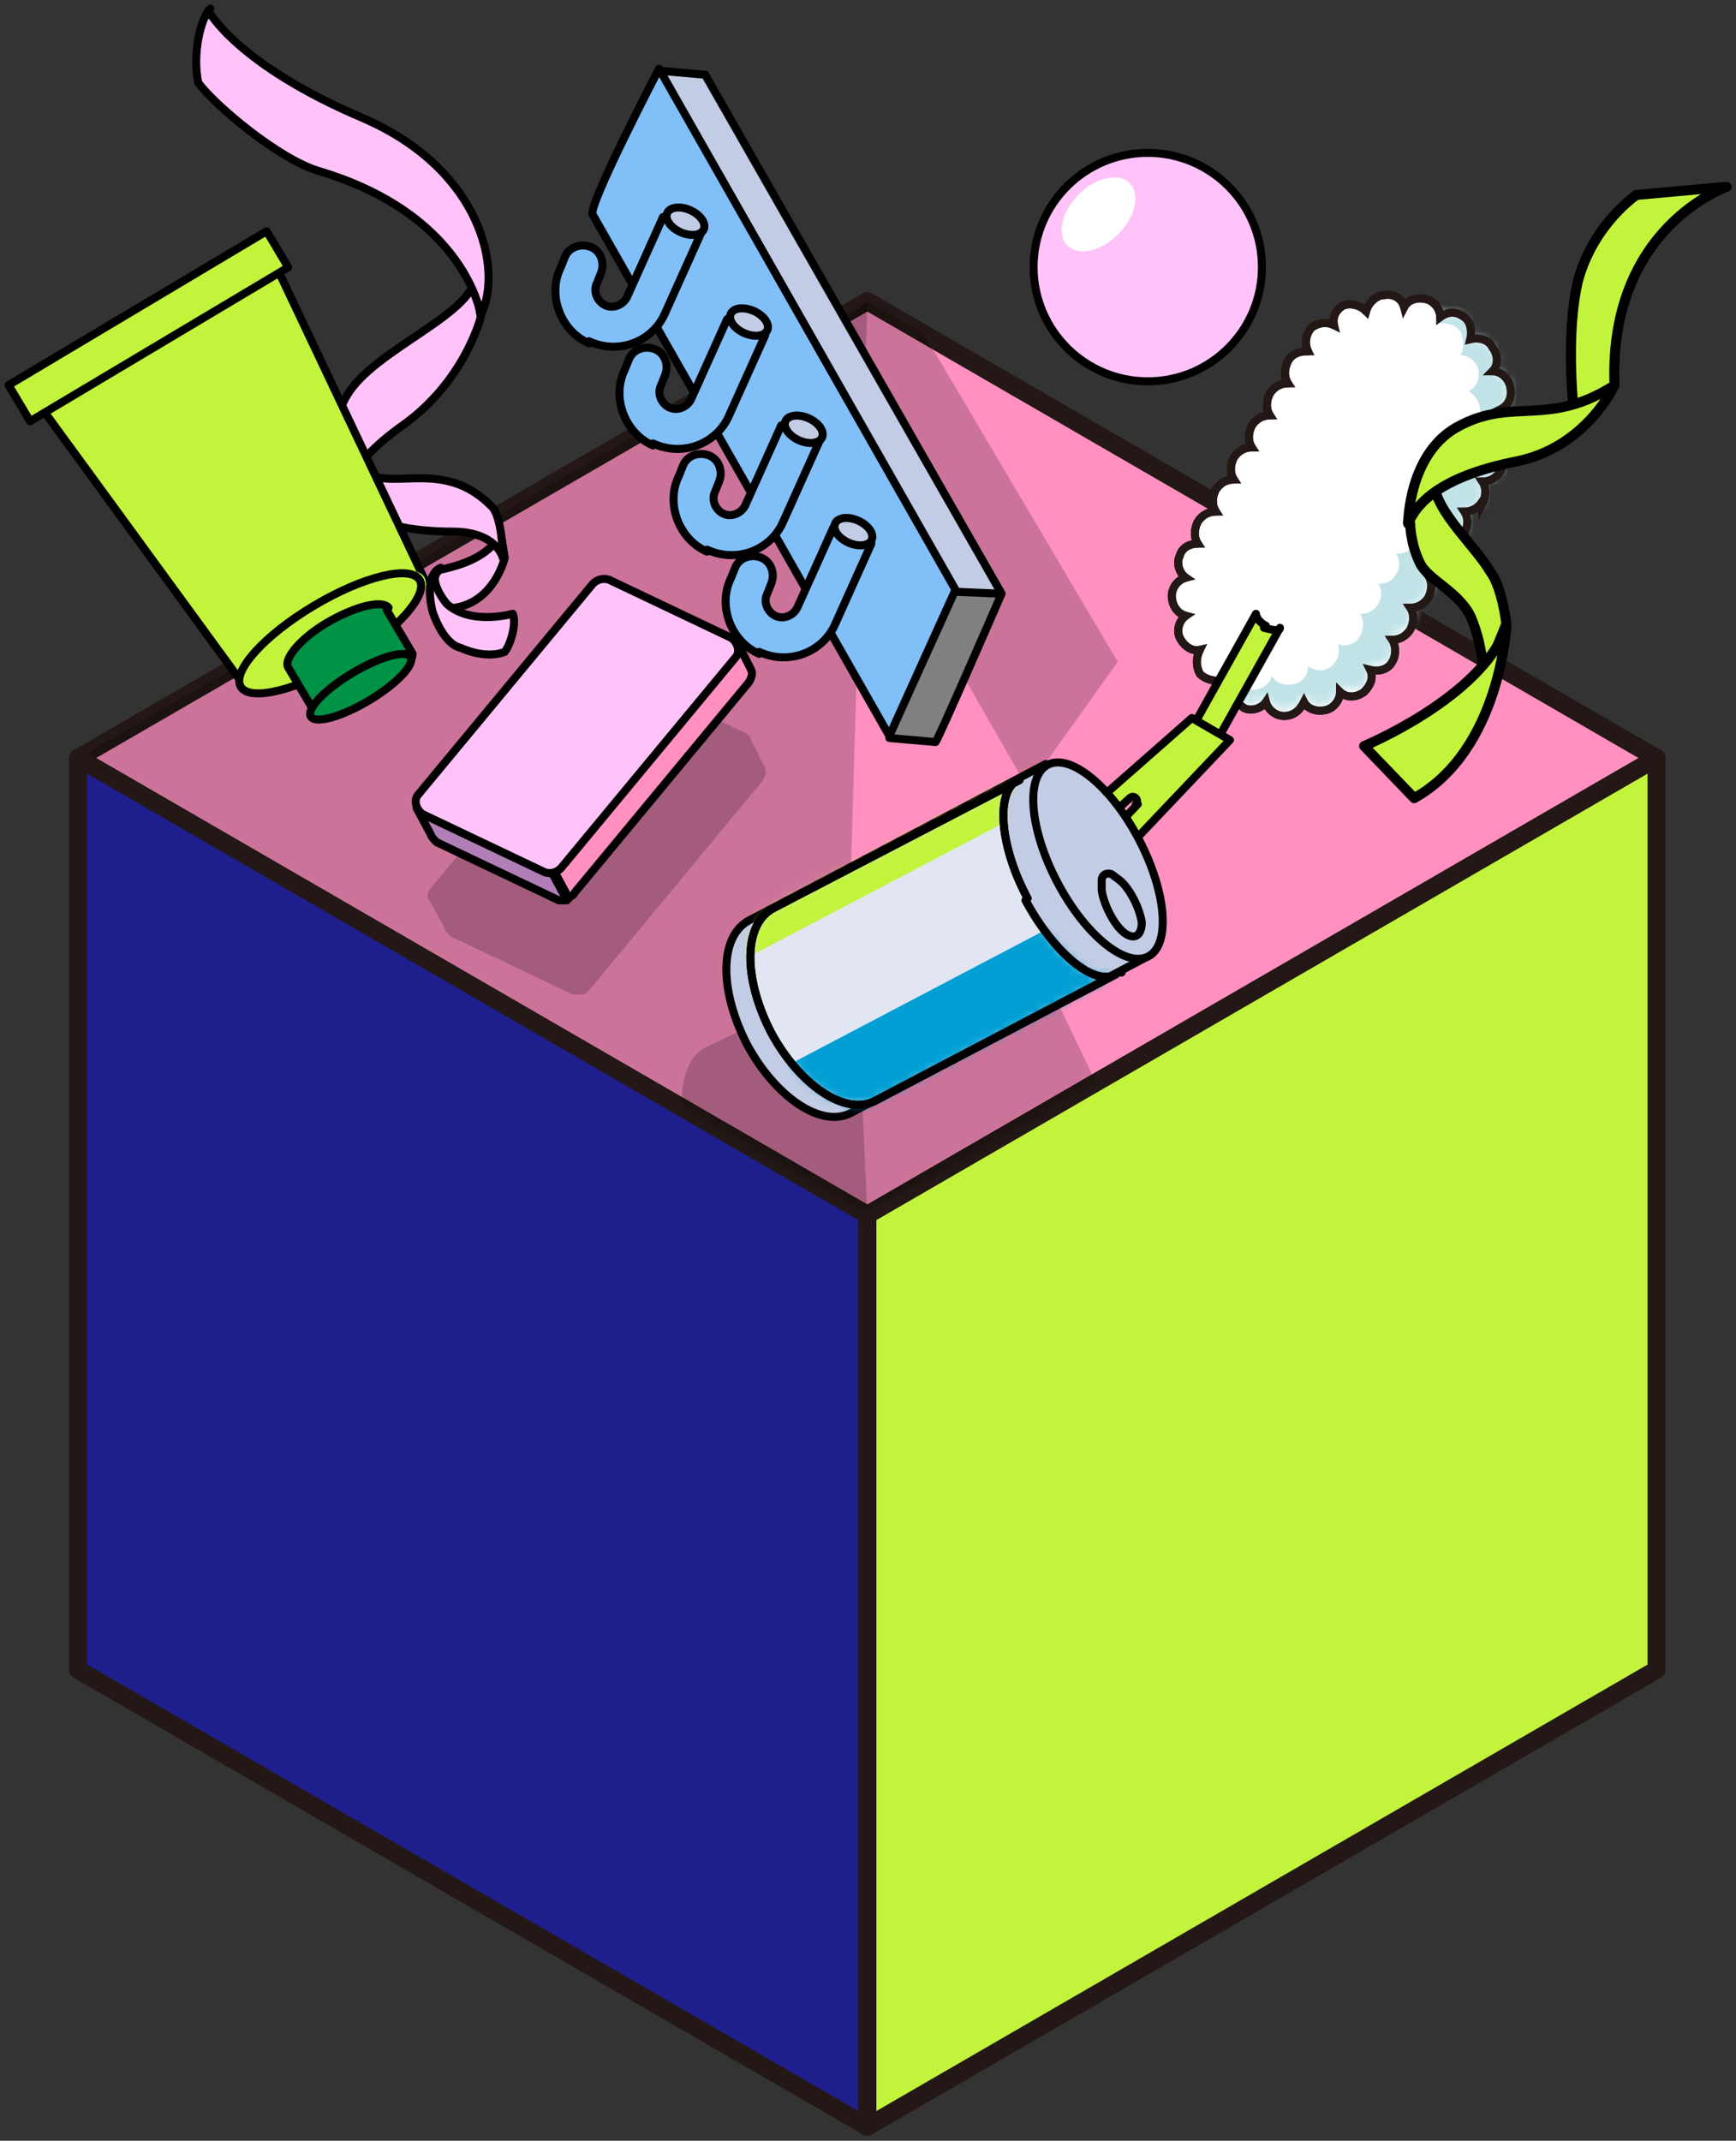
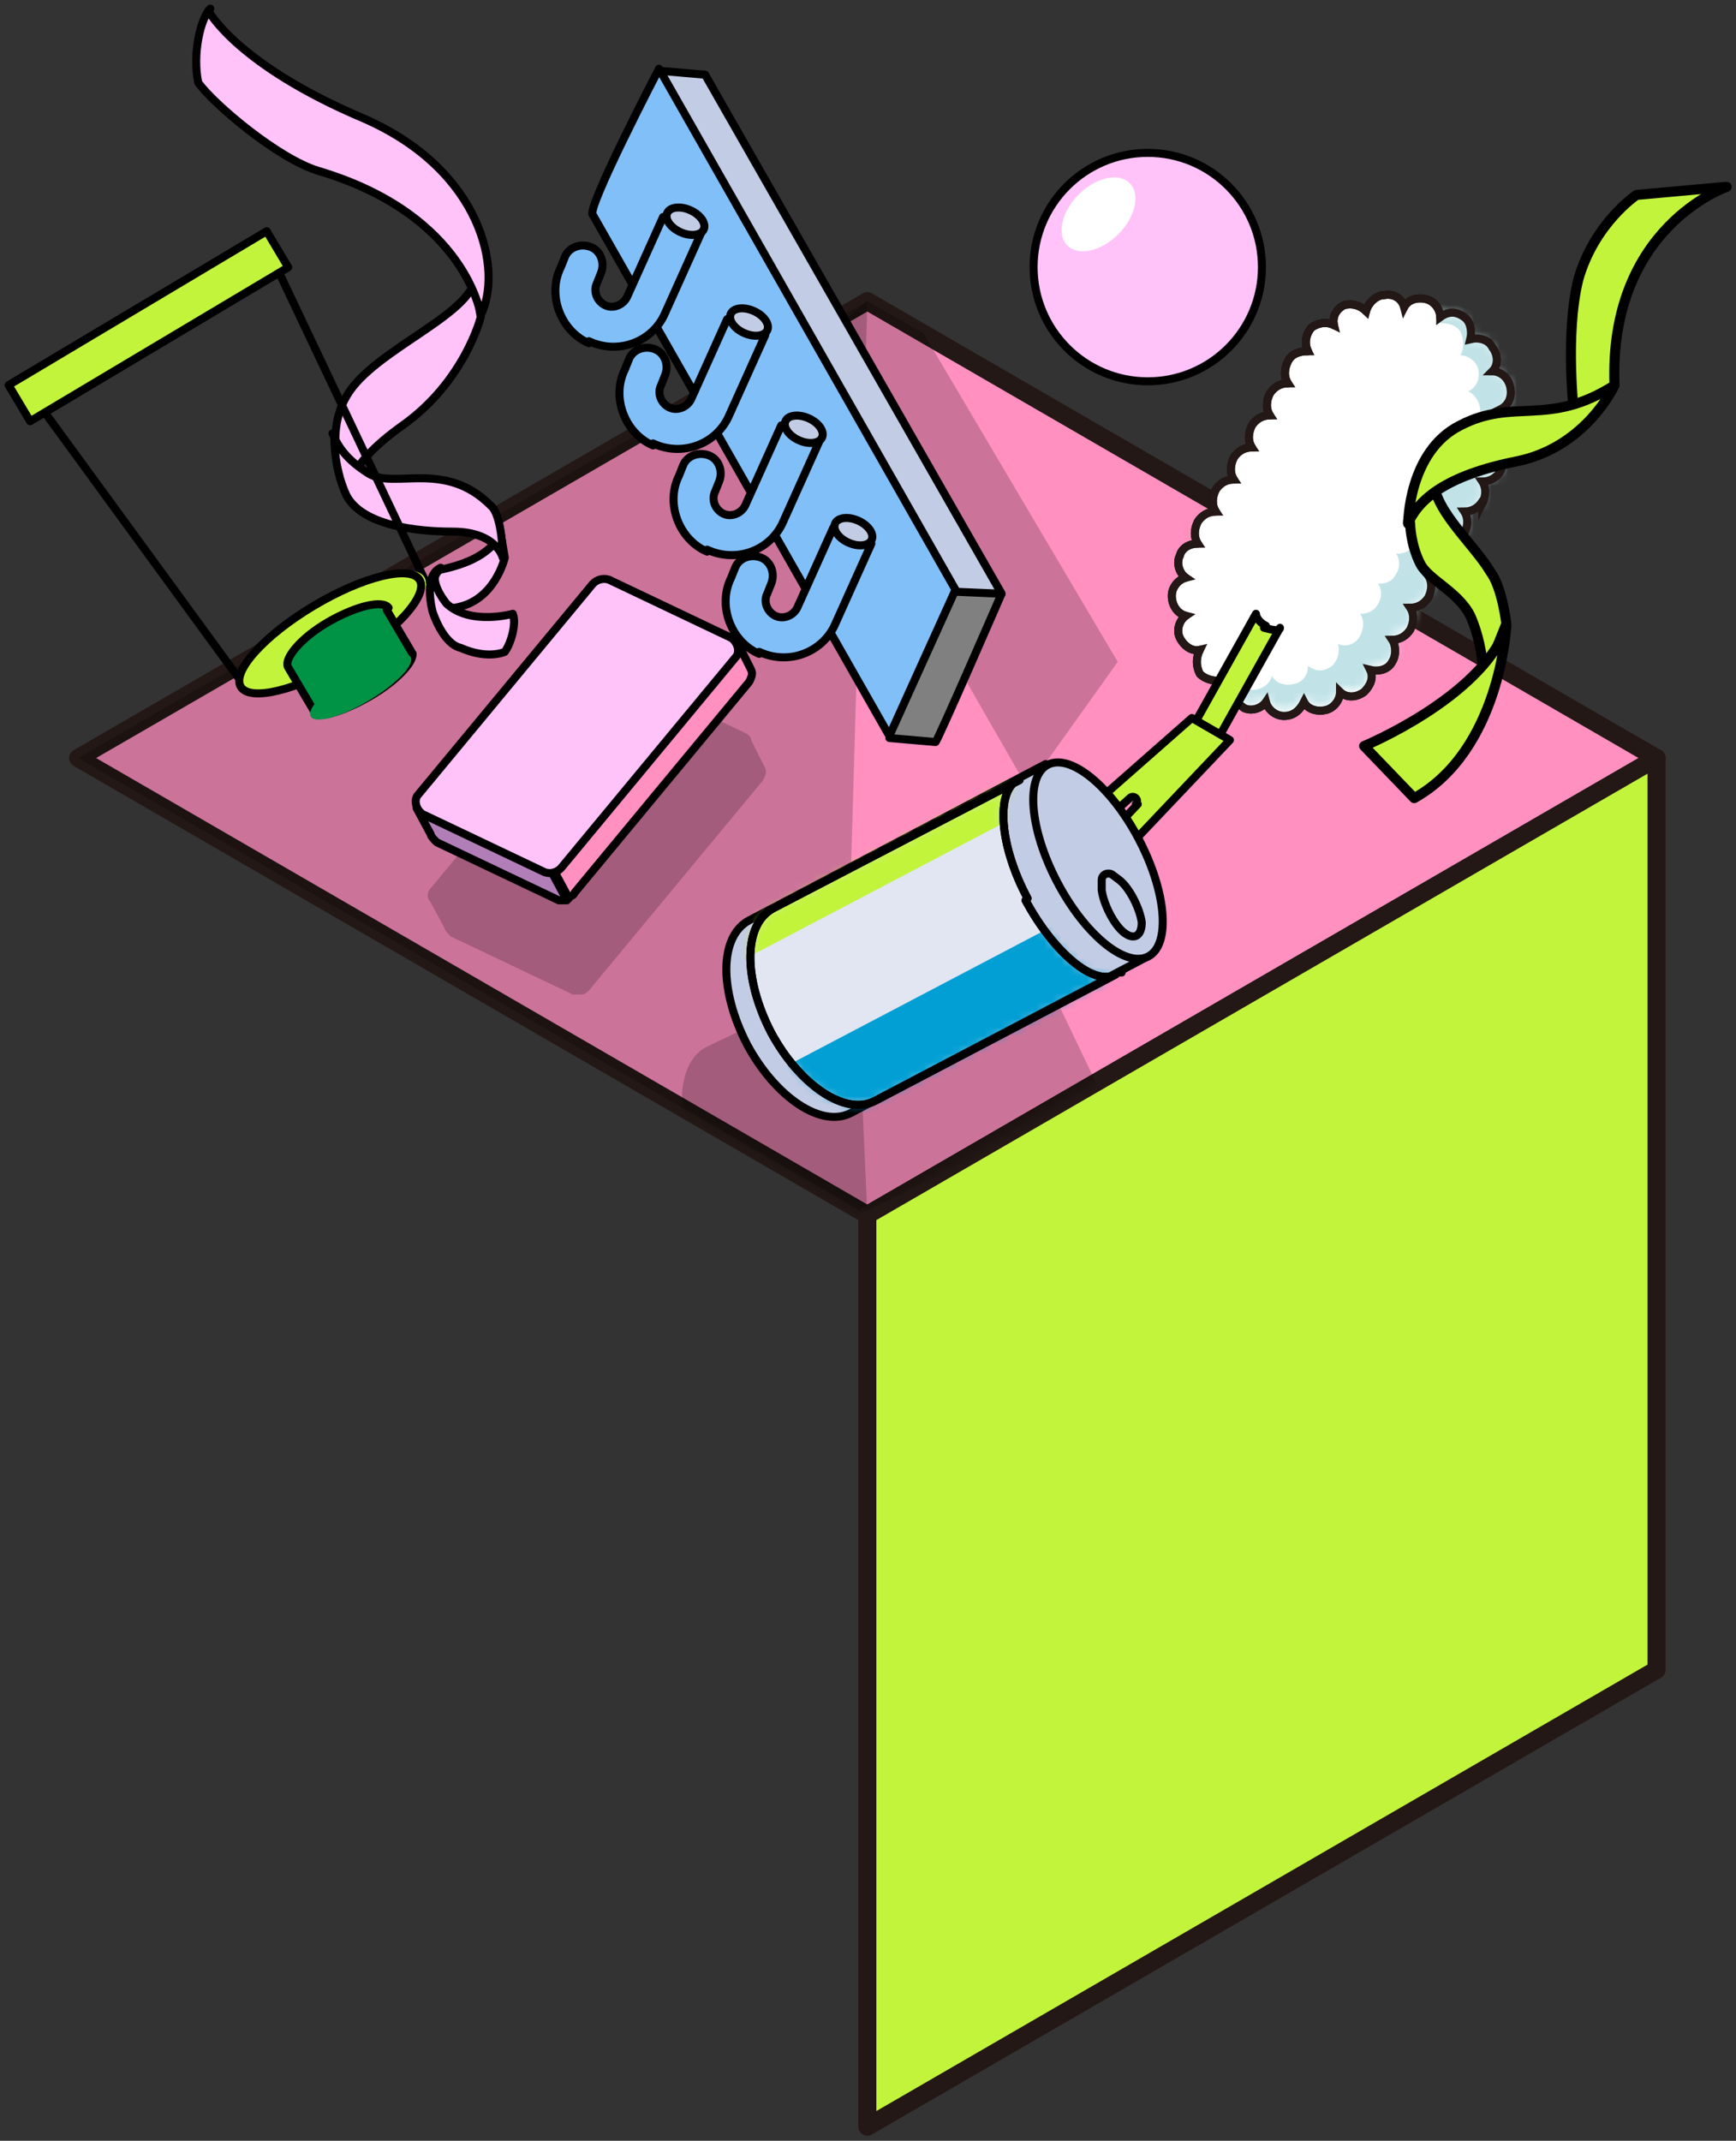
<svg xmlns="http://www.w3.org/2000/svg" viewBox="0 0 202 249" fill="none">
  <rect x="0" y="0" width="202" height="249" fill="#333333" stroke="none" />
  <path d="M9.09 88.17L100.924 141.312L192.757 88.17L100.924 35.027L9.09 88.17Z" fill="#FF90C0" stroke="#231815" stroke-width="2.098" stroke-linecap="round" stroke-linejoin="round" />
  <g style="mix-blend-mode:multiply" opacity="0.2">
    <path d="M9.09 88.17L100.924 141.312L99.059 99.824L100.924 35.027L9.09 88.17Z" fill="black" />
  </g>
  <path d="M192.757 88.168L100.924 141.31V247.362L192.757 194.22V88.168Z" fill="#C2F43C" stroke="#231815" stroke-width="2.098" stroke-linecap="round" stroke-linejoin="round" />
-   <path d="M9.09 88.168L100.924 141.31V247.362L9.09 194.22V88.168Z" fill="#1E1E8C" stroke="#231815" stroke-width="2.098" stroke-linecap="round" stroke-linejoin="round" />
  <g style="mix-blend-mode:multiply" opacity="0.2">
    <path d="M119.571 91.666L91.602 42.952L100.925 35.027L107.451 38.757L130.06 76.982L119.571 91.666Z" fill="black" />
  </g>
  <mask id="mask0_2623_12246" style="mask-type:luminance" maskUnits="userSpaceOnUse" x="9" y="88" width="184" height="54">
    <path d="M9.09 88.172L100.924 141.314L192.757 88.172H9.09Z" fill="white" />
  </mask>
  <g mask="url(#mask0_2623_12246)">
    <g style="mix-blend-mode:multiply" opacity="0.2">
      <path d="M128.429 127.795L117.475 104.953L82.279 121.735C78.783 123.366 78.317 129.893 81.347 136.186C84.377 142.479 89.505 146.208 93.001 144.577L128.196 127.795H128.429Z" fill="black" />
    </g>
  </g>
  <path d="M55.936 36.892C55.936 36.892 54.072 44.351 46.846 49.478C39.621 54.606 40.553 57.636 40.553 57.636C40.553 57.636 36.824 50.411 41.019 45.05C45.215 39.689 57.335 35.494 55.004 30.832L55.936 36.892Z" fill="#FFC3F9" stroke="black" stroke-width="0.932" stroke-linecap="round" stroke-linejoin="round" />
  <path d="M51.043 70.69H52.907C57.569 69.991 58.734 64.863 58.734 64.863L58.268 62.066C56.87 64.863 53.374 65.796 51.276 66.262C50.344 66.495 49.877 69.758 51.043 70.924V70.69Z" fill="#FFC3F9" stroke="black" stroke-width="0.932" stroke-linecap="round" stroke-linejoin="round" />
  <path d="M24.238 1.233C24.238 1.233 27.501 7.526 42.419 13.819C56.17 19.88 58.501 31.534 55.937 36.661C55.937 36.661 54.306 25.007 37.058 19.88C32.396 18.481 24.938 12.188 23.073 9.624C22.374 6.361 23.306 2.165 24.471 1L24.238 1.233Z" fill="#FFC3F9" stroke="black" stroke-width="0.932" stroke-linecap="round" stroke-linejoin="round" />
  <path d="M38.921 50.414C38.921 50.414 38.688 54.143 40.319 57.64C42.184 61.136 48.477 61.835 52.672 61.835C57.8 61.835 58.499 64.865 58.499 64.865C58.499 64.865 58.499 59.97 57.101 58.805C51.74 53.444 45.913 56.94 42.883 55.076C40.319 53.444 39.387 52.046 38.688 50.414H38.921Z" fill="#FFC3F9" stroke="black" stroke-width="0.932" stroke-linecap="round" stroke-linejoin="round" />
  <path d="M51.275 66.031C49.41 67.197 51.974 70.227 51.974 70.227C54.771 72.791 59.666 71.392 59.666 71.392C60.132 72.558 59.432 74.888 58.733 75.821C57.568 76.287 55.703 76.287 53.605 75.355C51.508 74.888 50.342 71.159 50.342 71.159C50.342 71.159 49.177 66.964 51.275 66.031Z" fill="#FFC3F9" stroke="black" stroke-width="0.932" stroke-linecap="round" stroke-linejoin="round" />
  <path d="M133.553 44.352C140.891 44.352 146.839 38.404 146.839 31.067C146.839 23.729 140.891 17.781 133.553 17.781C126.216 17.781 120.268 23.729 120.268 31.067C120.268 38.404 126.216 44.352 133.553 44.352Z" fill="#FFC3F9" stroke="black" stroke-width="0.932" stroke-linecap="round" stroke-linejoin="round" />
  <path d="M130.129 27.239C132.132 25.236 132.722 22.58 131.448 21.306C130.173 20.031 127.517 20.622 125.515 22.624C123.512 24.627 122.922 27.283 124.196 28.557C125.47 29.832 128.127 29.241 130.129 27.239Z" fill="white" />
  <path d="M82.044 8.691C82.044 8.691 72.721 26.872 73.653 27.338L104.187 78.382L103.488 85.841L108.849 86.307C108.849 86.773 116.54 69.059 116.54 69.059L81.811 8.691H82.044Z" fill="#808080" stroke="black" stroke-width="0.932" stroke-linecap="round" stroke-linejoin="round" />
  <path d="M106.287 68.361L106.054 69.527L111.182 68.828L116.542 69.061L82.046 8.693L76.686 8.227L73.889 17.783L104.655 67.895L106.287 68.361Z" fill="#C2CCE4" stroke="black" stroke-width="0.932" stroke-linecap="round" stroke-linejoin="round" />
  <path d="M103.488 85.608L68.992 25.007C68.06 24.541 76.684 7.992 76.684 7.992L111.18 68.593C111.18 68.593 103.255 86.074 103.488 85.608Z" fill="#81BFF9" stroke="black" stroke-width="0.932" stroke-linecap="round" stroke-linejoin="round" />
  <path d="M68.526 39.922C65.263 38.524 63.632 34.328 65.263 31.065L65.729 29.9C66.195 28.735 67.594 28.268 68.759 28.735C69.925 29.201 70.391 30.599 69.925 31.765L69.459 32.93C68.992 33.862 69.459 35.028 70.391 35.494C71.323 35.96 72.489 35.494 72.955 34.562L77.15 25.238L81.579 27.103L77.383 36.426C75.985 39.689 72.022 41.321 68.526 39.689V39.922Z" fill="#81BFF9" stroke="black" stroke-width="0.932" stroke-linecap="round" stroke-linejoin="round" />
  <path d="M81.886 26.686C82.202 25.982 81.507 24.983 80.333 24.455C79.159 23.927 77.95 24.071 77.634 24.775C77.317 25.48 78.012 26.479 79.186 27.006C80.361 27.534 81.569 27.391 81.886 26.686Z" fill="#C2CCE4" stroke="black" stroke-width="0.932" stroke-linecap="round" stroke-linejoin="round" />
  <path d="M75.983 51.809C72.72 50.411 71.089 46.215 72.72 42.952L73.186 41.787C73.653 40.621 75.051 40.155 76.216 40.621C77.382 41.087 77.848 42.486 77.382 43.651L76.916 44.817C76.449 45.749 76.916 46.914 77.848 47.38C78.78 47.847 79.946 47.38 80.412 46.448L84.607 37.125L89.036 38.99L84.84 48.313C83.442 51.576 79.48 53.208 75.983 51.576V51.809Z" fill="#81BFF9" stroke="black" stroke-width="0.932" stroke-linecap="round" stroke-linejoin="round" />
  <path d="M89.28 38.413C89.597 37.708 88.902 36.709 87.728 36.182C86.553 35.654 85.345 35.797 85.028 36.502C84.712 37.206 85.407 38.205 86.581 38.733C87.755 39.261 88.964 39.117 89.28 38.413Z" fill="#C2CCE4" stroke="black" stroke-width="0.932" stroke-linecap="round" stroke-linejoin="round" />
  <path d="M82.278 64.165C79.015 62.766 77.383 58.571 79.015 55.307L79.481 54.142C79.947 52.977 81.346 52.511 82.511 52.977C83.677 53.443 84.143 54.841 83.677 56.007L83.21 57.172C82.744 58.105 83.21 59.27 84.143 59.736C85.075 60.202 86.241 59.736 86.707 58.804L90.902 49.48L95.331 51.345L91.135 60.668C89.737 63.931 85.774 65.563 82.278 63.931V64.165Z" fill="#81BFF9" stroke="black" stroke-width="0.932" stroke-linecap="round" stroke-linejoin="round" />
  <path d="M95.651 50.885C95.968 50.181 95.273 49.182 94.099 48.654C92.924 48.127 91.716 48.27 91.399 48.974C91.083 49.679 91.778 50.678 92.952 51.206C94.126 51.733 95.335 51.59 95.651 50.885Z" fill="#C2CCE4" stroke="black" stroke-width="0.932" stroke-linecap="round" stroke-linejoin="round" />
  <path d="M88.339 76.051C85.076 74.653 83.444 70.457 85.076 67.194L85.542 66.029C86.008 64.863 87.406 64.397 88.572 64.863C89.737 65.33 90.203 66.728 89.737 67.893L89.271 69.059C88.805 69.991 89.271 71.156 90.203 71.623C91.136 72.089 92.301 71.623 92.767 70.69L96.963 61.367L101.391 63.232L97.196 72.555C95.797 75.818 91.835 77.45 88.339 75.818V76.051Z" fill="#81BFF9" stroke="black" stroke-width="0.932" stroke-linecap="round" stroke-linejoin="round" />
  <path d="M101.425 62.795C101.741 62.091 101.046 61.092 99.872 60.564C98.698 60.037 97.49 60.18 97.173 60.885C96.856 61.589 97.551 62.588 98.726 63.116C99.9 63.643 101.108 63.5 101.425 62.795Z" fill="#C2CCE4" stroke="black" stroke-width="0.932" stroke-linecap="round" stroke-linejoin="round" />
-   <path d="M49.414 67.43L28.437 79.783L5.129 47.851L32.399 31.535L49.414 67.43Z" fill="#C2F43C" />
  <g style="mix-blend-mode:multiply">
-     <path d="M27.271 34.565L44.986 69.993L49.414 67.43L32.399 31.535L27.271 34.565Z" fill="#C2F43C" />
-   </g>
+     </g>
  <path d="M49.414 67.43L28.437 79.783L5.129 47.851L32.399 31.535L49.414 67.43Z" stroke="black" stroke-width="0.932" stroke-linecap="round" stroke-linejoin="round" />
  <path d="M31.031 26.891L1 44.793L3.506 48.997L33.537 31.095L31.031 26.891Z" fill="#C2F43C" stroke="black" stroke-width="0.932" stroke-linecap="round" stroke-linejoin="round" />
  <path d="M40.331 76.868C46.081 73.441 49.887 69.228 48.833 67.459C47.778 65.69 42.262 67.034 36.512 70.462C30.763 73.889 26.956 78.102 28.011 79.871C29.066 81.64 34.582 80.296 40.331 76.868Z" fill="#C2F43C" />
  <g style="mix-blend-mode:multiply">
    <path d="M36.828 70.226C36.361 70.459 35.895 70.692 35.662 70.925C41.023 67.895 45.918 66.963 46.85 68.594C47.782 70.226 44.519 74.188 39.624 77.451C40.091 77.218 40.557 76.985 40.79 76.752C46.617 73.256 50.346 69.061 49.414 67.196C48.481 65.331 42.654 66.73 37.061 70.226H36.828Z" fill="#C2F43C" />
  </g>
  <path d="M40.331 76.868C46.081 73.441 49.887 69.228 48.833 67.459C47.778 65.69 42.262 67.034 36.512 70.462C30.763 73.889 26.956 78.102 28.011 79.871C29.066 81.64 34.582 80.296 40.331 76.868Z" stroke="black" stroke-width="0.932" stroke-linecap="round" stroke-linejoin="round" />
  <path d="M45.22 70.692C44.521 69.76 41.491 70.459 38.228 72.324C34.965 74.189 32.867 76.752 33.566 77.685L36.596 82.813V83.046C37.529 83.512 40.325 82.579 43.122 80.948C45.919 79.316 48.017 77.219 48.017 76.053L44.987 70.925V70.692H45.22Z" fill="#009245" stroke="black" stroke-width="0.932" stroke-linecap="round" stroke-linejoin="round" />
  <g style="mix-blend-mode:multiply">
    <path d="M42.923 81.481C46.129 79.569 48.301 77.302 47.774 76.418C47.246 75.533 44.22 76.366 41.013 78.277C37.806 80.189 35.635 82.455 36.162 83.34C36.689 84.225 39.716 83.392 42.923 81.481Z" fill="#009245" />
  </g>
-   <path d="M42.923 81.481C46.129 79.569 48.301 77.302 47.774 76.418C47.246 75.533 44.22 76.366 41.013 78.277C37.806 80.189 35.635 82.455 36.162 83.34C36.689 84.225 39.716 83.392 42.923 81.481Z" stroke="black" stroke-width="0.932" stroke-linecap="round" stroke-linejoin="round" />
  <path d="M172.477 58.571C172.943 57.638 172.943 56.706 172.477 56.007C173.409 56.007 174.109 55.541 174.575 54.841C175.041 53.909 174.808 52.744 174.109 52.044C175.041 52.044 175.973 51.112 175.973 49.947C175.973 48.781 175.507 47.849 174.575 47.616C175.507 47.15 175.973 46.217 175.74 45.052C175.507 43.887 174.575 43.187 173.642 43.187C174.342 42.488 174.342 41.323 173.642 40.39C173.176 39.458 172.011 39.225 171.079 39.458C171.312 38.526 171.079 37.36 170.379 36.894C169.447 36.195 168.515 36.195 167.582 36.894C167.582 35.962 166.883 35.03 165.951 34.797C165.018 34.563 163.853 34.797 163.387 35.729C163.154 34.797 162.222 34.097 161.056 34.33C160.124 34.33 159.191 35.263 158.958 36.195C158.259 35.496 157.327 35.263 156.395 35.496C155.462 35.962 154.996 36.894 155.229 37.827C154.297 37.36 153.364 37.593 152.665 38.06C151.966 38.759 151.733 39.924 152.199 40.857C151.267 40.857 150.334 41.09 149.868 42.022C149.402 42.954 149.402 43.887 149.868 44.586C148.936 44.586 148.237 45.052 147.771 45.751C147.304 46.684 147.304 47.616 147.771 48.315C146.838 48.315 146.139 48.781 145.673 49.481C145.207 50.413 145.207 51.345 145.673 52.044C144.741 52.044 144.041 52.511 143.575 53.21C143.109 54.142 143.109 55.075 143.575 55.774C142.643 55.774 141.944 56.24 141.477 56.939C141.011 57.871 141.011 58.804 141.477 59.503C140.545 59.503 139.846 59.969 139.38 60.669C138.913 61.601 138.913 62.533 139.38 63.232C138.447 63.232 137.515 63.699 137.282 64.631C136.816 65.563 137.282 66.728 137.981 67.195C137.049 67.428 136.35 68.36 136.35 69.292C136.35 70.458 137.049 71.39 137.981 71.623C137.282 72.089 136.816 73.255 137.282 74.187C137.748 75.119 138.68 75.819 139.613 75.586C139.147 76.518 139.147 77.45 139.613 78.382C140.312 79.082 141.477 79.315 142.177 79.082C142.177 80.014 142.177 81.18 143.342 81.646C143.342 81.646 143.808 81.646 144.041 81.879C144.041 81.879 144.507 82.112 144.74 82.345C145.673 82.811 146.838 82.345 147.304 81.646C147.537 82.578 148.47 83.277 149.402 83.277C150.568 83.277 151.267 82.578 151.733 81.646C152.199 82.578 153.364 82.811 154.297 82.578C155.229 82.345 155.928 81.413 155.928 80.48C156.628 81.18 157.793 81.18 158.725 80.48C159.425 79.781 159.891 78.849 159.425 77.916C160.357 78.15 161.522 77.916 161.988 76.984C162.455 76.285 162.455 75.119 161.988 74.42C162.921 74.42 163.62 73.954 164.086 73.255C164.552 72.323 164.552 71.39 164.086 70.691C165.018 70.691 165.718 70.225 166.184 69.525C166.65 68.593 166.65 67.661 166.184 66.962C167.116 66.962 167.815 66.495 168.282 65.796C168.748 64.864 168.748 63.931 168.282 63.232C169.214 63.232 169.913 62.766 170.379 62.067C170.846 61.135 170.846 60.202 170.379 59.503C171.312 59.503 172.011 59.037 172.477 58.338V58.571Z" fill="white" stroke="black" stroke-width="0.932" stroke-linecap="round" stroke-linejoin="round" />
  <mask id="mask1_2623_12246" style="mask-type:luminance" maskUnits="userSpaceOnUse" x="136" y="34" width="40" height="49">
    <path d="M172.477 58.571C172.943 57.638 172.943 56.706 172.477 56.007C173.409 56.007 174.109 55.541 174.575 54.841C175.041 53.909 174.808 52.744 174.109 52.044C175.041 52.044 175.973 51.112 175.973 49.947C175.973 48.781 175.507 47.849 174.575 47.616C175.507 47.15 175.973 46.217 175.74 45.052C175.507 43.887 174.575 43.187 173.642 43.187C174.342 42.488 174.342 41.323 173.642 40.39C173.176 39.458 172.011 39.225 171.079 39.458C171.312 38.526 171.079 37.593 170.379 36.894C169.447 36.195 168.515 36.195 167.582 36.894C167.582 35.962 166.883 35.03 165.951 34.797C165.018 34.563 163.853 34.797 163.387 35.729C163.154 34.797 162.222 34.097 161.056 34.33C160.124 34.33 159.191 35.263 158.958 36.195C158.259 35.496 157.327 35.263 156.395 35.496C155.462 35.962 154.996 36.894 155.229 37.827C154.297 37.36 153.364 37.593 152.665 38.06C151.966 38.992 151.733 39.924 152.199 40.857C151.267 40.857 150.334 41.09 149.868 42.022C149.402 42.954 149.402 43.887 149.868 44.353C148.936 44.353 148.237 44.819 147.771 45.518C147.304 46.451 147.304 47.383 147.771 47.849C146.838 47.849 146.139 48.315 145.673 49.014C145.207 49.947 145.207 50.879 145.673 51.578C144.741 51.578 144.041 52.044 143.575 52.744C143.109 53.676 143.109 54.608 143.575 55.308C142.643 55.308 141.944 55.774 141.477 56.473C141.011 57.405 141.011 58.338 141.477 58.804C140.545 58.804 139.846 59.27 139.38 59.969C138.913 60.901 138.913 61.834 139.38 62.533C138.447 62.533 137.515 62.999 137.282 63.932C136.816 64.864 137.282 66.029 137.981 66.496C137.049 66.728 136.35 67.661 136.35 68.593C136.35 69.759 137.049 70.691 137.981 70.924C137.282 71.39 136.816 72.555 137.282 73.488C137.748 74.42 138.68 75.119 139.613 74.886C139.147 75.819 139.147 76.751 139.613 77.683C140.312 78.382 141.477 78.616 142.177 78.382C142.177 79.315 142.177 80.48 143.342 80.946C143.342 80.946 143.808 80.946 144.041 81.18C144.041 81.18 144.507 81.413 144.74 81.646C145.673 82.112 146.838 81.646 147.304 80.946C147.537 81.879 148.47 82.578 149.402 82.578C150.568 82.578 151.267 81.879 151.733 80.946C152.199 81.879 153.364 82.112 154.297 81.879C155.229 81.646 155.928 80.713 155.928 79.781C156.628 80.48 157.793 80.48 158.725 79.781C159.425 79.082 159.891 78.149 159.425 77.217C160.357 77.45 161.522 77.217 161.988 76.285C162.455 75.585 162.455 74.42 161.988 73.721C162.921 73.721 163.62 73.255 164.086 72.555C164.552 71.623 164.552 70.691 164.086 70.225C165.018 70.225 165.718 69.758 166.184 69.059C166.65 68.127 166.65 67.195 166.184 66.728C167.116 66.728 167.815 66.262 168.282 65.563C168.748 64.631 168.748 63.699 168.282 62.999C169.214 62.999 169.913 62.533 170.379 61.834C170.846 60.901 170.846 59.969 170.379 59.27C171.312 59.27 172.011 58.804 172.477 58.105V58.571Z" fill="white" />
  </mask>
  <g mask="url(#mask1_2623_12246)">
    <path d="M167.35 36.431C167.35 36.664 167.35 36.897 167.35 37.13C167.35 37.13 167.35 37.596 167.816 37.596C168.515 37.596 169.447 37.829 169.914 38.528C170.38 39.461 170.38 40.626 169.914 41.325C170.846 41.325 171.778 42.025 172.011 42.957C172.244 44.122 171.778 45.055 170.846 45.521C171.778 45.987 172.244 46.919 172.244 47.852C172.244 49.017 171.312 49.716 170.38 49.949C171.079 50.648 171.312 51.814 170.846 52.513C170.38 53.446 169.447 53.912 168.748 53.912C169.214 54.611 169.214 55.543 168.748 56.242C168.282 57.175 167.583 57.408 166.651 57.408C167.117 58.107 167.117 59.039 166.651 59.739C166.184 60.671 165.485 60.904 164.553 60.904C165.019 61.603 165.019 62.535 164.553 63.235C164.087 64.167 163.387 64.4 162.455 64.4C162.921 65.099 162.921 66.032 162.455 66.731C161.989 67.663 161.29 67.896 160.357 67.896C160.824 68.596 160.824 69.528 160.357 70.227C159.891 71.159 158.959 71.393 158.26 71.393C158.726 72.092 158.726 73.024 158.26 73.957C157.793 74.889 156.628 75.355 155.696 74.889C155.929 75.821 155.696 76.754 154.997 77.453C154.064 78.152 153.132 78.152 152.2 77.453C152.2 78.385 151.733 79.317 150.568 79.55C149.636 79.784 148.47 79.55 148.004 78.618C147.771 79.55 146.839 80.25 145.673 80.25C144.741 80.25 143.809 79.55 143.576 78.385C143.109 78.851 142.41 79.317 141.711 79.317C141.711 79.55 142.643 80.25 142.643 80.25C142.643 80.25 144.974 82.581 146.139 82.814L158.726 88.174L183.432 43.656C183.432 43.656 169.914 33.401 167.117 35.731L167.35 36.431Z" fill="#C1E3E8" />
  </g>
  <path d="M172.477 58.571C172.943 57.638 172.943 56.706 172.477 56.007C173.409 56.007 174.109 55.541 174.575 54.841C175.041 53.909 174.808 52.744 174.109 52.044C175.041 52.044 175.973 51.112 175.973 49.947C175.973 48.781 175.507 47.849 174.575 47.616C175.507 47.15 175.973 46.217 175.74 45.052C175.507 43.887 174.575 43.187 173.642 43.187C174.342 42.488 174.342 41.323 173.642 40.39C173.176 39.458 172.011 39.225 171.079 39.458C171.312 38.526 171.079 37.36 170.379 36.894C169.447 36.195 168.515 36.195 167.582 36.894C167.582 35.962 166.883 35.03 165.951 34.797C165.018 34.563 163.853 34.797 163.387 35.729C163.154 34.797 162.222 34.097 161.056 34.33C160.124 34.33 159.191 35.263 158.958 36.195C158.259 35.496 157.327 35.263 156.395 35.496C155.462 35.962 154.996 36.894 155.229 37.827C154.297 37.36 153.364 37.593 152.665 38.06C151.966 38.759 151.733 39.924 152.199 40.857C151.267 40.857 150.334 41.09 149.868 42.022C149.402 42.954 149.402 43.887 149.868 44.586C148.936 44.586 148.237 45.052 147.771 45.751C147.304 46.684 147.304 47.616 147.771 48.315C146.838 48.315 146.139 48.781 145.673 49.481C145.207 50.413 145.207 51.345 145.673 52.044C144.741 52.044 144.041 52.511 143.575 53.21C143.109 54.142 143.109 55.075 143.575 55.774C142.643 55.774 141.944 56.24 141.477 56.939C141.011 57.871 141.011 58.804 141.477 59.503C140.545 59.503 139.846 59.969 139.38 60.669C138.913 61.601 138.913 62.533 139.38 63.232C138.447 63.232 137.515 63.699 137.282 64.631C136.816 65.563 137.282 66.728 137.981 67.195C137.049 67.428 136.35 68.36 136.35 69.292C136.35 70.458 137.049 71.39 137.981 71.623C137.282 72.089 136.816 73.255 137.282 74.187C137.748 75.119 138.68 75.819 139.613 75.586C139.147 76.518 139.147 77.45 139.613 78.382C140.312 79.082 141.477 79.315 142.177 79.082C142.177 80.014 142.177 81.18 143.342 81.646C143.342 81.646 143.808 81.646 144.041 81.879C144.041 81.879 144.507 82.112 144.74 82.345C145.673 82.811 146.838 82.345 147.304 81.646C147.537 82.578 148.47 83.277 149.402 83.277C150.568 83.277 151.267 82.578 151.733 81.646C152.199 82.578 153.364 82.811 154.297 82.578C155.229 82.345 155.928 81.413 155.928 80.48C156.628 81.18 157.793 81.18 158.725 80.48C159.425 79.781 159.891 78.849 159.425 77.916C160.357 78.15 161.522 77.916 161.988 76.984C162.455 76.285 162.455 75.119 161.988 74.42C162.921 74.42 163.62 73.954 164.086 73.255C164.552 72.323 164.552 71.39 164.086 70.691C165.018 70.691 165.718 70.225 166.184 69.525C166.65 68.593 166.65 67.661 166.184 66.962C167.116 66.962 167.815 66.495 168.282 65.796C168.748 64.864 168.748 63.931 168.282 63.232C169.214 63.232 169.913 62.766 170.379 62.067C170.846 61.135 170.846 60.202 170.379 59.503C171.312 59.503 172.011 59.037 172.477 58.338V58.571Z" stroke="#231815" stroke-width="0.932" stroke-miterlimit="10" />
  <path d="M147.308 72.789C146.376 72.323 146.143 71.624 146.143 71.391L138.451 85.142L141.248 86.774L148.94 73.022C148.94 73.488 148.007 73.255 147.075 73.022L147.308 72.789Z" fill="#C2F43C" stroke="black" stroke-width="0.932" stroke-linecap="round" stroke-linejoin="round" />
  <path d="M138.683 83.512L125.165 95.399C123.766 96.797 124.232 99.128 126.097 100.294C127.496 100.993 129.127 100.993 130.059 99.827L143.112 86.076L138.683 83.512ZM132.39 93.534L128.195 97.963C128.195 97.963 127.729 97.963 127.262 97.963C126.796 97.963 126.563 97.263 126.563 97.263L131.458 92.835C131.924 92.369 132.623 93.068 132.157 93.534H132.39Z" fill="#C2F43C" stroke="black" stroke-width="0.932" stroke-linecap="round" stroke-linejoin="round" />
  <path d="M133.32 111.247L121.666 88.871L87.17 107.051C83.673 108.916 83.673 115.209 86.936 121.502C90.2 127.562 95.561 131.292 99.057 129.427L133.553 111.247H133.32Z" fill="#C2CCE4" stroke="black" stroke-width="0.932" stroke-linecap="round" stroke-linejoin="round" />
  <path d="M133.614 111.245C136.235 109.869 135.741 103.764 132.51 97.609C129.278 91.455 124.534 87.581 121.912 88.957C119.291 90.334 119.785 96.439 123.017 102.593C126.248 108.748 130.992 112.621 133.614 111.245Z" fill="#C2CCE4" stroke="black" stroke-width="0.932" stroke-linecap="round" stroke-linejoin="round" />
  <path d="M129.359 101.689L130.291 102.388C131.456 103.321 132.622 105.651 132.855 107.283C132.855 108.915 131.923 109.381 130.757 108.448C129.592 107.516 128.426 105.185 128.193 103.554V102.388C128.193 101.689 128.893 101.456 129.359 101.689Z" fill="#C2CCE4" stroke="black" stroke-width="0.932" stroke-linecap="round" stroke-linejoin="round" />
  <path d="M130.055 113.111H130.521C130.521 112.878 130.521 113.111 130.288 113.111C130.288 113.111 130.288 113.111 130.055 113.111Z" fill="#5851B4" stroke="black" stroke-width="0.466" stroke-linecap="round" stroke-linejoin="round" />
  <path opacity="0.5" d="M119.566 104.486C116.303 98.426 115.836 92.133 118.4 90.734H118.633L89.965 105.652C86.468 107.516 86.468 113.809 89.731 120.103C92.995 126.163 98.355 129.892 101.852 128.027L129.821 113.343C127.257 114.742 122.596 110.779 119.333 104.719L119.566 104.486Z" fill="white" />
  <mask id="mask2_2623_12246" style="mask-type:luminance" maskUnits="userSpaceOnUse" x="87" y="90" width="43" height="39">
    <path d="M119.566 104.486C116.303 98.426 115.836 92.133 118.4 90.734H118.633L89.965 105.652C86.468 107.516 86.468 113.809 89.731 120.103C92.995 126.163 98.355 129.892 101.852 128.027L129.821 113.343C127.257 114.742 122.596 110.779 119.333 104.719L119.566 104.486Z" fill="white" />
  </mask>
  <g mask="url(#mask2_2623_12246)">
    <path d="M128.253 104.695L91.519 123.98L97.37 135.124L134.104 115.839L128.253 104.695Z" fill="#029FD4" />
    <path d="M116.948 82.996L80.215 102.281L85.415 112.187L122.149 92.901L116.948 82.996Z" fill="#C2F43C" />
  </g>
  <path d="M130.055 113.111H130.521C130.521 112.878 130.521 113.111 130.288 113.111C130.288 113.111 130.288 113.111 130.055 113.111Z" stroke="black" stroke-width="0.932" stroke-linecap="round" stroke-linejoin="round" />
  <path d="M119.566 104.486C116.303 98.426 115.836 92.133 118.4 90.734H118.633L89.965 105.652C86.468 107.516 86.468 113.809 89.731 120.103C92.995 126.163 98.355 129.892 101.852 128.027L129.821 113.343C127.257 114.742 122.596 110.779 119.333 104.719L119.566 104.486Z" stroke="black" stroke-width="0.932" stroke-linecap="round" stroke-linejoin="round" />
  <path d="M119.566 104.486C116.303 98.426 115.836 92.133 118.4 90.734H118.633L89.965 105.652C86.468 107.516 86.468 113.809 89.731 120.103C92.995 126.163 98.355 129.892 101.852 128.027L129.821 113.343C127.257 114.742 122.596 110.779 119.333 104.719L119.566 104.486Z" stroke="black" stroke-width="0.932" stroke-linecap="round" stroke-linejoin="round" />
  <g style="mix-blend-mode:multiply" opacity="0.2">
    <path d="M89.034 89.339L87.402 86.076C87.402 85.61 86.936 85.377 86.47 85.144L72.252 78.384C71.553 78.151 70.853 78.384 70.387 78.851L50.109 103.324C49.643 103.79 49.643 104.489 50.109 104.956L51.741 107.986C51.741 108.219 52.207 108.685 52.44 108.918L66.658 115.677C66.891 115.677 67.357 115.677 67.59 115.677C68.057 115.677 68.29 115.444 68.523 115.211L88.801 90.738C89.034 90.272 89.267 89.805 89.034 89.339Z" fill="black" />
  </g>
  <path d="M85.773 74.887L83.908 75.82L72.254 70.459C71.555 70.225 70.855 70.459 70.389 70.925L53.141 91.669H52.675C52.675 91.436 52.209 91.669 52.209 91.669L64.329 101.225L65.961 104.255C66.427 104.255 66.66 104.255 66.893 103.789L87.171 79.316C87.404 78.85 87.637 78.383 87.404 77.917L85.773 74.654V74.887Z" fill="#FF90C0" stroke="black" stroke-width="0.932" stroke-linecap="round" stroke-linejoin="round" />
  <path d="M64.563 101.459L52.443 91.902L48.48 94L50.112 97.03C50.112 97.263 50.578 97.729 50.811 97.962L65.029 104.722C65.262 104.722 65.728 104.722 65.962 104.722L64.33 101.692L64.563 101.459Z" fill="#B27EB8" stroke="black" stroke-width="0.932" stroke-linecap="round" stroke-linejoin="round" />
  <path d="M64.564 101.457L66.196 104.487" stroke="black" stroke-width="0.932" stroke-linecap="round" stroke-linejoin="round" />
  <path d="M49.179 94.698L63.397 101.457C64.096 101.69 64.796 101.457 65.262 100.991L85.54 76.517C86.239 75.818 85.773 74.653 85.074 74.187L70.856 67.427C70.156 67.194 69.457 67.427 68.991 67.894L48.713 92.367C48.014 93.066 48.48 94.232 49.179 94.698Z" fill="#FFC3F9" stroke="black" stroke-width="0.932" stroke-linecap="round" stroke-linejoin="round" />
  <path d="M200.912 21.742C200.912 21.742 187.161 26.404 187.86 44.817L183.198 48.546C183.198 48.546 182.033 38.99 183.664 32.464C185.529 25.938 190.424 22.674 190.424 22.674L200.679 21.742H200.912Z" fill="#C2F43C" stroke="black" stroke-width="1.165" stroke-linecap="round" stroke-linejoin="round" />
  <path d="M164.089 60.897C164.089 60.897 164.089 63.228 165.254 65.559C166.186 67.424 169.683 68.822 171.081 71.619C172.013 73.717 172.48 76.048 172.713 78.844C173.878 76.048 175.277 72.551 175.277 72.551C175.277 72.551 174.81 68.356 173.412 66.491C171.314 62.995 166.186 58.8 166.886 55.07C166.886 55.07 163.623 59.499 163.856 60.897H164.089Z" fill="#C2F43C" stroke="black" stroke-width="1.165" stroke-linecap="round" stroke-linejoin="round" />
  <path d="M187.859 44.816C187.859 44.816 184.596 52.042 176.438 53.673C168.28 55.305 165.017 58.102 163.852 60.899C163.852 60.899 163.852 52.508 169.912 49.478C176.205 46.215 180.167 49.711 187.859 44.816Z" fill="#C2F43C" stroke="black" stroke-width="1.165" stroke-linecap="round" stroke-linejoin="round" />
  <path d="M175.275 72.789C175.275 72.789 174.576 87.24 164.554 92.834L158.727 86.774C158.727 86.774 172.245 81.18 175.275 73.022V72.789Z" fill="#C2F43C" stroke="black" stroke-width="1.165" stroke-linecap="round" stroke-linejoin="round" />
</svg>